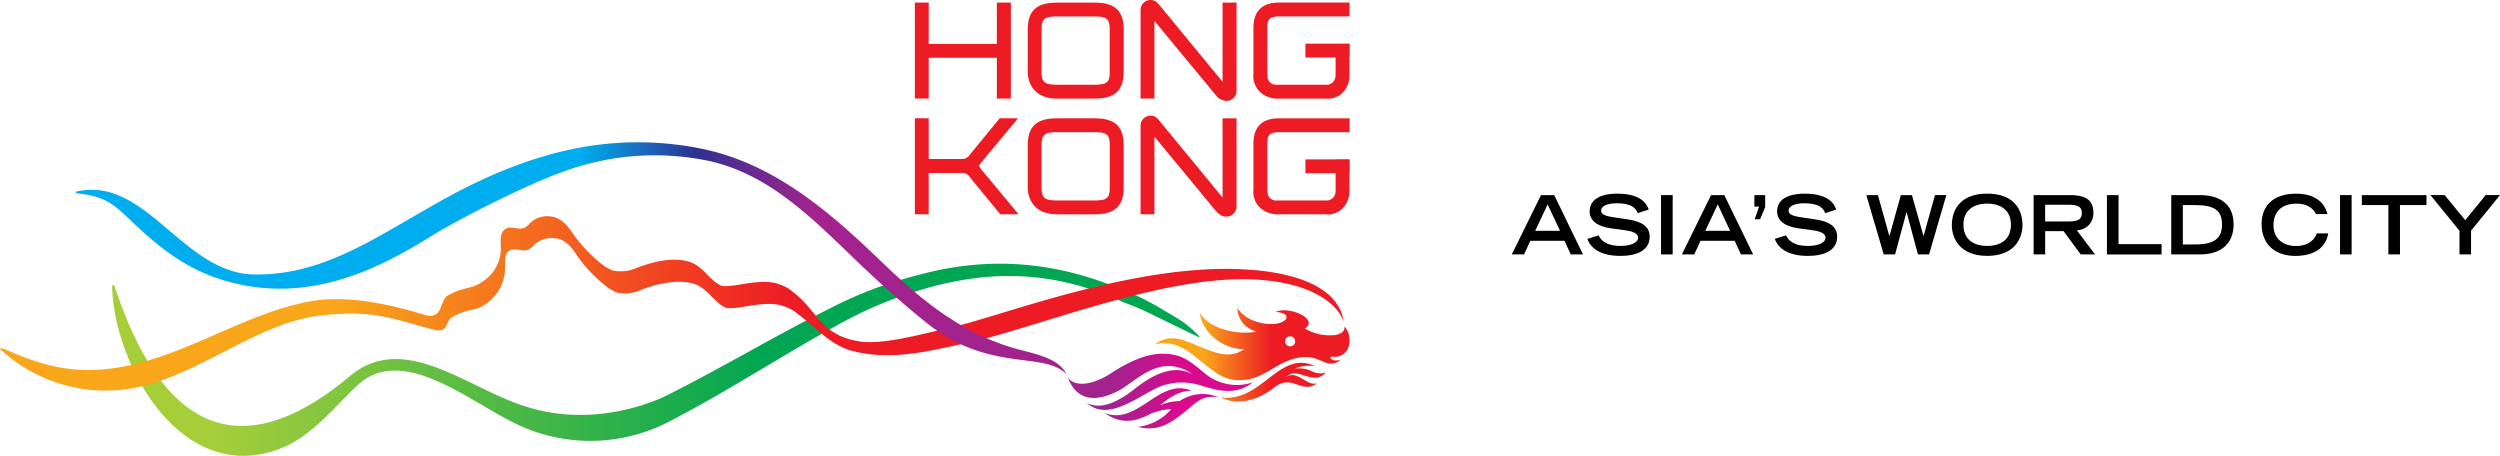
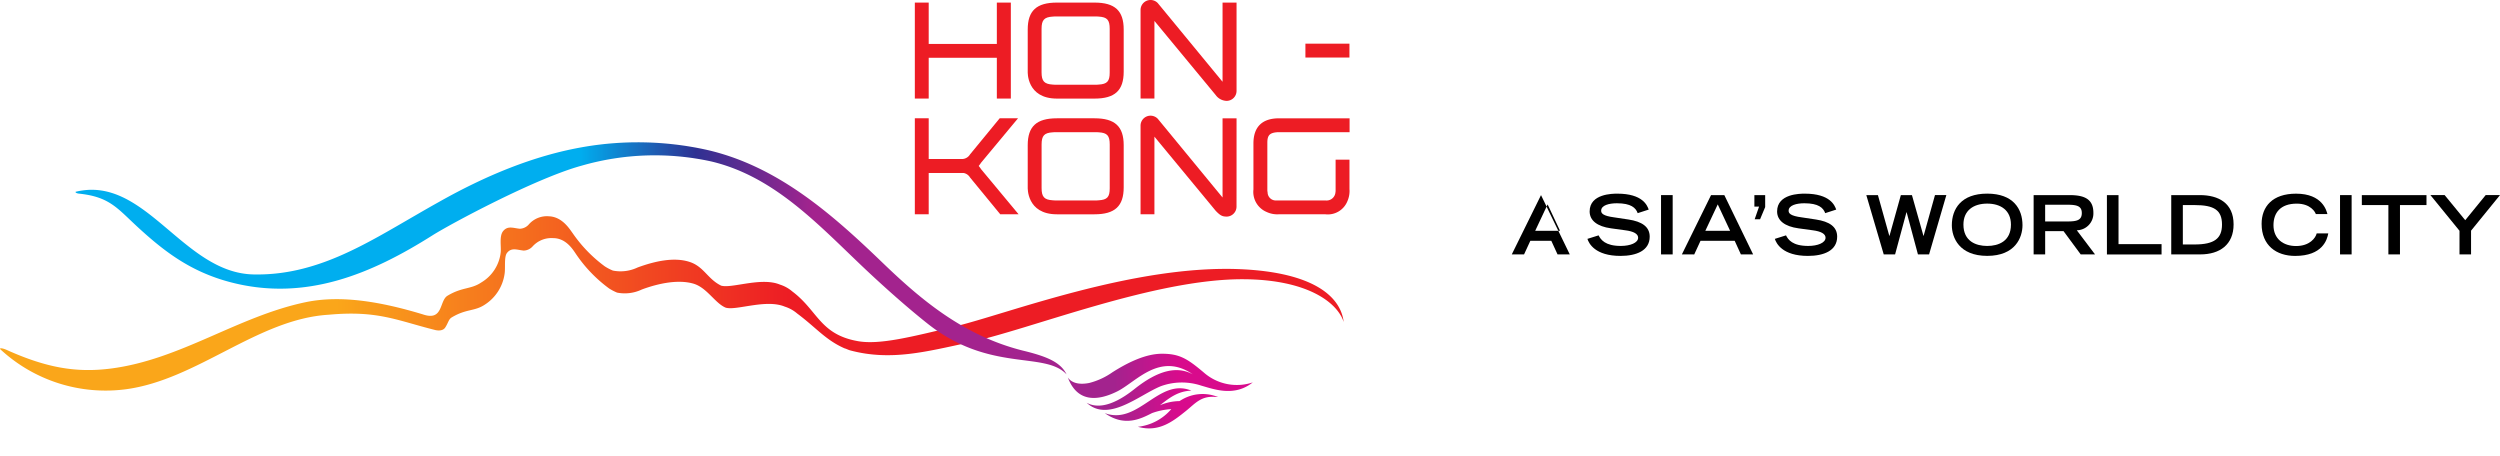
<svg xmlns="http://www.w3.org/2000/svg" width="400.404" height="73" viewBox="0 0 400.404 73">
  <defs>
    <style>.a{fill:none;}.b{clip-path:url(#a);}.c{fill:#ed1c24;}.d{clip-path:url(#b);}.e{fill:url(#c);}.f{fill:url(#d);}.g{fill:url(#e);}.h{fill:url(#f);}.i{fill:url(#g);}</style>
    <clipPath id="a">
      <rect class="a" width="216.149" height="73" transform="translate(0)" />
    </clipPath>
    <clipPath id="b">
      <rect class="a" width="216.152" height="50.204" />
    </clipPath>
    <linearGradient id="c" y1="0.5" x2="1" y2="0.5" gradientUnits="objectBoundingBox">
      <stop offset="0.25" stop-color="#a3238e" />
      <stop offset="0.6" stop-color="#d80b8c" />
    </linearGradient>
    <linearGradient id="d" y1="0.5" x2="1" y2="0.5" gradientUnits="objectBoundingBox">
      <stop offset="0.25" stop-color="#faa61a" />
      <stop offset="0.6" stop-color="#ed1c24" />
    </linearGradient>
    <linearGradient id="e" y1="0.5" x2="1" y2="0.5" gradientUnits="objectBoundingBox">
      <stop offset="0.041" stop-color="#a6ce39" />
      <stop offset="0.093" stop-color="#a6ce39" />
      <stop offset="0.6" stop-color="#00a651" />
    </linearGradient>
    <linearGradient id="f" y1="0.5" x2="1" y2="0.5" gradientUnits="objectBoundingBox">
      <stop offset="0.25" stop-color="#faa61a" />
      <stop offset="0.59" stop-color="#ed1c24" />
    </linearGradient>
    <linearGradient id="g" x1="0.743" y1="0.5" x2="0.275" y2="0.5" gradientUnits="objectBoundingBox">
      <stop offset="0" stop-color="#a3238e" />
      <stop offset="0.25" stop-color="#2e3192" />
      <stop offset="0.5" stop-color="#00aeef" />
    </linearGradient>
  </defs>
  <g transform="translate(-240 -2334)">
    <g transform="translate(240 2334)">
      <g class="b" transform="translate(0 0)">
        <g transform="translate(146.521 0)">
          <g transform="translate(0)">
            <path class="c" d="M76.424-37.732V-44.48c0-3.009,1.413-4.311,4.674-4.311h6.023c3.266,0,4.674,1.3,4.674,4.311v6.748c0,3.014-1.407,4.317-4.674,4.317H81.1C76.209-33.42,76.424-37.732,76.424-37.732Zm4.012,2.074c.11,0,.215.021.32.021h6.727c.105,0,.215-.021.3-.021,1.365-.084,1.77-.515,1.77-1.922v-7.005c0-1.428-.4-1.88-1.754-1.964-.105,0-.21-.021-.32-.021H80.751c-.11,0-.215.021-.32.021-1.365.084-1.791.536-1.791,1.964v6.963C78.645-36.193,79.071-35.747,80.436-35.657Z" transform="translate(-58.343 49.206)" />
            <path class="c" d="M51.979-33.42V-48.791H54.2v6.622H65.113v-6.622h2.242V-33.42H65.113v-6.533H54.2v6.533Z" transform="translate(-51.979 49.206)" />
            <path class="c" d="M116.232-48.937h-2.242V-36.26h-.005s-10.345-12.572-10.366-12.593a1.589,1.589,0,0,0-1.161-.5,1.6,1.6,0,0,0-1.6,1.6v14.179h2.221V-46l9.82,11.879a2.216,2.216,0,0,0,1.539.909,1.165,1.165,0,0,0,.194.016,1.6,1.6,0,0,0,1.6-1.607Z" transform="translate(-64.705 49.352)" />
            <g transform="translate(54.232 0.41)">
-               <path class="c" d="M125.3-37.392V-44.76c0-2.647,1.386-4.038,4.1-4.038h11.3v2.221H129.213c-.11,0-.194.021-.278.021-1.045.126-1.407.509-1.407,1.644v7.651a1.621,1.621,0,0,0,.042.32,1.3,1.3,0,0,0,1.176,1.3h8.071a1.428,1.428,0,0,0,1.623-1.344.806.806,0,0,0,.021-.236v-4.952h2.221v4.721a4.055,4.055,0,0,1-.341,1.964,3.378,3.378,0,0,1-3.524,2.069H129.36a4.028,4.028,0,0,1-1.943-.362A3.5,3.5,0,0,1,125.3-37.392Z" transform="translate(-125.301 48.798)" />
              <rect class="c" width="7.053" height="2.216" transform="translate(8.324 6.585)" />
            </g>
          </g>
          <g transform="translate(0 18.532)">
            <g transform="translate(54.232 0.415)">
              <path class="c" d="M125.3-12.334V-19.7c0-2.647,1.386-4.033,4.1-4.033h11.3v2.221H129.213c-.11,0-.194.021-.278.021-1.045.126-1.407.509-1.407,1.644V-12.2a1.621,1.621,0,0,0,.042.32,1.31,1.31,0,0,0,1.176,1.3h8.071a1.428,1.428,0,0,0,1.623-1.344.806.806,0,0,0,.021-.236v-4.952h2.221V-12.4a4.029,4.029,0,0,1-.341,1.964,3.382,3.382,0,0,1-3.524,2.074H129.36a4.022,4.022,0,0,1-1.943-.368A3.485,3.485,0,0,1,125.3-12.334Z" transform="translate(-125.301 23.735)" />
-               <rect class="c" width="7.053" height="2.216" transform="translate(8.324 6.58)" />
            </g>
            <path class="c" d="M76.424-12.676v-6.748c0-3.009,1.407-4.311,4.679-4.311h6.018c3.266,0,4.674,1.3,4.674,4.311v6.748c0,3.009-1.407,4.317-4.674,4.317H81.1C76.209-8.359,76.424-12.676,76.424-12.676ZM80.441-10.6c.11,0,.215.021.32.021h6.727c.105,0,.215-.021.3-.021,1.365-.084,1.77-.515,1.77-1.922v-7.005c0-1.434-.4-1.88-1.754-1.964-.105,0-.21-.021-.32-.021H80.756c-.105,0-.21.021-.32.021-1.365.084-1.791.53-1.791,1.964v6.958C78.645-11.137,79.076-10.685,80.441-10.6Z" transform="translate(-58.343 24.15)" />
            <path class="c" d="M116.232-23.881h-2.242V-11.2h-.005S103.639-23.776,103.618-23.8a1.61,1.61,0,0,0-1.161-.5,1.6,1.6,0,0,0-1.6,1.6V-8.51h2.221v-12.43L112.9-9.057c.557.572.924.882,1.533.909.063.005.131.011.194.011a1.6,1.6,0,0,0,1.6-1.6C116.232-9.813,116.232-23.881,116.232-23.881Z" transform="translate(-64.705 24.296)" />
            <g transform="translate(0 0.41)">
              <rect class="c" width="2.221" height="15.376" />
              <g transform="translate(1.087 0)">
                <g transform="translate(0 6.522)">
                  <path class="c" d="M62.959-13.307a3.364,3.364,0,0,0-2.909-1.617h-6.6V-12.7h6.6a1.522,1.522,0,0,1,1.145.725l4.842,5.9h2.936Z" transform="translate(-53.449 14.924)" />
                </g>
                <path class="c" d="M62.959-16.611a3.37,3.37,0,0,1-2.909,1.623h-6.6V-17.22h6.6a1.522,1.522,0,0,0,1.145-.725l4.763-5.8h2.936Z" transform="translate(-53.449 23.742)" />
              </g>
            </g>
          </g>
        </g>
        <g class="d" transform="translate(-0.001 22.797)">
          <path class="e" d="M106.882,14.838c-2.628-2.211-3.876-3-6.685-3-2.712,0-5.642,1.505-7.938,2.964a11.326,11.326,0,0,1-3.7,1.711c-1.034.214-2.64.29-3.448-.874,1.505,4,4.742,3.809,7.925,2.224,3.04-1.518,6.782-6.361,12.083-2.733-2.464-1.341-5.474-.719-9.329,2.354-4.187,3.334-6.5,2.838-7.669,2.2,3.481,3.237,8.434-1.257,11.89-2.649a9.874,9.874,0,0,1,6.491-.084c2.111.605,5.318,1.8,8.232-.526A8.012,8.012,0,0,1,106.882,14.838Zm-3.872,4.583a8.2,8.2,0,0,0-3.149.673c1.7-1.35,2.985-2.254,5.037-2.35-5.226-2.132-8.488,5.613-13.878,3.6,3.141,2.224,5.684.967,7.576,0a11.049,11.049,0,0,1,3.086-.639,8.224,8.224,0,0,1-5.348,2.834c3.38.95,5.672-.912,7.753-2.586,1.366-1.1,2.321-2.338,4.486-2.211.219.013.492.008.626.013-.071-.017-.231-.071-.3-.088A6.578,6.578,0,0,0,103.01,19.421Z" transform="translate(85.915 22.021)" />
-           <path class="f" d="M129.1,12.039a4.981,4.981,0,0,0-2.754-.416,6.067,6.067,0,0,1,3.246-.387c-5.73-2.75-8.489,5.873-15.093,5,2.867,1.463,6.189.277,8.547-1.577,2.968-2.333,4.347,1.194,6.908-.706-.921.315-1.669-.294-2.514-.778-.778-.45-1.661-.795-2.4-.231,1.77-1.8,4.246,1.614,6.294-.7A2.89,2.89,0,0,1,129.1,12.039Zm5.226-7.181c.08.912-.715,1.215-1.4,1.371a7.782,7.782,0,0,1-4.957-1.022c2.384-1.53-2.653-3.691-4.675-2.657,2.716.147,2,1.837-.467,1.93-1.913.071-4.553-.681-5.672-2.615a3.959,3.959,0,0,0,3.01,3.8c-1.8.572-7.307.055-9.027-3.019.4,3.553,4.238,6.025,7.164,5.823-2.216,1.61-4.44.727-6.992-.3-2.493-.988-4.759-2.363-7.383-.416,3.418-.891,5.676,1.312,8,3.178,2.375,1.9,3.851,2.846,6.71,2.46,3.368-.454,5.617-3.62,9.519-3.62,1.858,0,2.829,1.051,4.028,1.051a1.99,1.99,0,0,0,1.484-.622c-1.459.483-2.014-.618-1.244-.483a2.346,2.346,0,0,0,2.611-1.8A3.472,3.472,0,0,0,134.321,4.858Zm-8.716,3.2a.805.805,0,1,1,.807-.8A.809.809,0,0,1,125.605,8.057Z" transform="translate(81.019 24.619)" />
-           <path class="g" d="M-121.837-3.852C-121.4,9.127-110.279,28.58-94.206,21.66c5.466-2.354,10.174-9.111,12.983-10.881,6.9-4.351,16.17,3.191,23.2,6.765a27.334,27.334,0,0,0,25.781-.118C-23.014,12.633-14.055,6.722-4.986,1.8a60.908,60.908,0,0,1,10.2-4.469c12.02-4.133,23.077-4.28,34.854,1.16.492.177,2.052.736,3.6,1.48,3.107,1.488,8.043,3.944,8.808,4.23a16.127,16.127,0,0,0-3.738-3.128c-1.362-.8-2.813-1.728-4.217-2.464a31.872,31.872,0,0,0-3.83-1.8C29.813-7.918,18.907-9.065,7.118-5.807A64.5,64.5,0,0,0-6.769-.552C-15.85,3.976-24.524,9.236-33.693,13.772c-6.786,2.951-14.858,3.771-21.959,1.417-9.174-2.813-19.411-12.129-28.076-4.864C-99.108,23.219-112.852,21.916-121.4-3.936-121.551-4.382-121.853-4.34-121.837-3.852Z" transform="translate(139.797 27.098)" />
          <g transform="translate(0.006 0)">
            <path class="h" d="M52.792-9.445c-17.242-.828-37.7,7.21-46.113,9.2C.037,1.331-5.16,2.693-8.691,2.075-14.817,1-15.124-2.827-19.223-5.892a5.608,5.608,0,0,0-1.968-1.093c-2.8-1.177-7.164.433-9.064.231a3.105,3.105,0,0,1-.345-.059c-2.19-1.055-2.766-3.069-5.087-3.813-2.506-.807-5.583-.105-8.32.9a6.328,6.328,0,0,1-3.952.492A8.015,8.015,0,0,1-49.238-9.9a22.274,22.274,0,0,1-5.15-5.306c-.492-.664-1.656-2.628-3.792-2.72a3.85,3.85,0,0,0-3.275,1.341,2,2,0,0,1-1.4.652c-1.047-.092-1.934-.538-2.682.383-.635.786-.294,2.409-.383,3.372A6.412,6.412,0,0,1-69.04-7.326c-1.665,1.127-3.023.694-5.4,2.119-1.354.811-.635,4.133-3.965,2.985-6.588-1.993-13.046-3.136-18.73-1.955C-108.056-1.9-117.171,5.018-128.346,6.456c-5.432.7-10.229-.067-16.678-2.972-.748-.345-1.3-.345-1-.076a24.8,24.8,0,0,0,20.046,6.37C-114.522,8.26-104.856-1.486-93.45-2.163c7.824-.719,10.956.929,16.969,2.434,0,0,1.177.357,1.665-.374s.538-1.32,1.034-1.619c2.384-1.434,3.67-.942,5.344-2.073a7.027,7.027,0,0,0,3.132-4.873c.168-.954-.105-2.745.387-3.384.723-.942,1.64-.479,2.691-.383a2.006,2.006,0,0,0,1.4-.652,4.056,4.056,0,0,1,3.288-1.345c2.22,0,3.317,2.064,3.8,2.733a22.32,22.32,0,0,0,5.175,5.327,8.214,8.214,0,0,0,1.282.668,6.357,6.357,0,0,0,3.969-.5c2.745-1.017,5.857-1.627,8.249-.938,2.19.631,3.485,3.178,5.209,3.86a3.105,3.105,0,0,0,.345.059c1.909.2,6.285-1.417,9.1-.231a5.662,5.662,0,0,1,1.976,1.1C-15.41-.1-13.879,1.894-10.857,3.219c.282.071.6.248.883.324,6.55,1.762,12.323.168,18.9-1.223C18.817.225,38.691-7.914,53.007-7.847,63.253-7.8,68.079-4.135,69.093-1,68.588-5.135,64.178-8.894,52.792-9.445Z" transform="translate(146.111 29.772)" />
            <path class="i" d="M21.926-.592C12.407-3,5.617-8.761-.55-14.7c-8.186-7.883-16.977-15.6-28.4-18.1a51.081,51.081,0,0,0-19.3-.425c-8.182,1.383-16.044,4.738-23.262,8.808-1.211.673-2.409,1.362-3.6,2.052-8.358,4.822-16.212,9.8-26.163,9.582-11.331-.244-17.309-15.943-28.442-13.244-.126.029,0,.248.5.3,4.944.513,6.147,2.363,9.489,5.428,4.192,3.843,8.425,7.1,14.8,8.766,12.062,3.157,22.665-1.4,32.331-7.509C-69.7-20.869-56.068-28.193-48.715-30.2a42.236,42.236,0,0,1,20.744-.685c10.612,2.5,17.885,10.94,25.562,18.07C.652-9.972,3.8-7.205,6.656-4.939c10,7.959,18.806,4.385,22.308,8.165C28.009,1.266,25.8.341,21.926-.592" transform="translate(141.855 33.94)" />
          </g>
        </g>
      </g>
    </g>
    <g transform="translate(482.129 2365.011)">
      <g transform="translate(0 0)">
-         <path d="M11.352,6.48h2.115l4.608,9.5h-1.96l-1-2.182H9.643L8.637,15.977H6.67ZM14.4,12.2,12.41,7.967,10.42,12.2H14.4Z" transform="translate(-6.67 -6.243)" />
+         <path d="M11.352,6.48l4.608,9.5h-1.96l-1-2.182H9.643L8.637,15.977H6.67ZM14.4,12.2,12.41,7.967,10.42,12.2H14.4Z" transform="translate(-6.67 -6.243)" />
        <path d="M31.1,9.291c-.3-.851-1.065-1.583-3.328-1.583-1.257,0-2.522.318-2.522,1.191,0,.4.237.828,2.13,1.072l2.256.34c2.123.325,3.388,1.146,3.388,2.744,0,2.249-2.145,3.084-4.675,3.084-4.083,0-5.074-2.012-5.3-2.729l1.79-.562c.348.688,1.05,1.694,3.558,1.694,1.516,0,2.774-.5,2.774-1.317,0-.614-.71-1.021-2.071-1.191l-2.271-.311c-2.2-.3-3.425-1.25-3.425-2.707,0-2.848,3.706-2.848,4.43-2.848,4.09,0,4.793,1.9,5.03,2.552Z" transform="translate(-10.935 -6.163)" />
        <path d="M38.99,6.48h1.864v9.5H38.99Z" transform="translate(-15.085 -6.243)" />
        <path d="M48.175,6.48H50.3l4.615,9.5h-1.96L51.961,13.8H46.488l-1.006,2.182H43.5ZM51.229,12.2,49.247,7.967,47.257,12.2h3.972Z" transform="translate(-16.259 -6.243)" />
        <path d="M59.19,6.48h1.738V8.4l-.814,1.945h-.865l.7-2.019H59.2V6.48Z" transform="translate(-20.344 -6.243)" />
        <path d="M71.7,9.291c-.3-.851-1.072-1.583-3.336-1.583-1.25,0-2.522.318-2.522,1.191,0,.4.237.828,2.138,1.072l2.249.34c2.13.325,3.388,1.146,3.388,2.744,0,2.249-2.145,3.084-4.682,3.084-4.083,0-5.074-2.012-5.3-2.729l1.79-.562c.34.688,1.043,1.694,3.558,1.694,1.516,0,2.774-.5,2.774-1.317,0-.614-.71-1.021-2.064-1.191l-2.271-.311c-2.2-.3-3.425-1.25-3.425-2.707,0-2.848,3.7-2.848,4.43-2.848,4.09,0,4.8,1.9,5.037,2.552Z" transform="translate(-21.503 -6.163)" />
        <path d="M83.44,6.48H85.3l1.827,6.538h.022L88.973,6.48h1.775L92.589,13h.03l1.82-6.524h1.82l-2.766,9.5H91.709L89.9,9.231h-.03l-1.82,6.746h-1.82Z" transform="translate(-26.658 -6.243)" />
        <path d="M107.626,6.16c4.179,0,5.651,2.456,5.651,5.059,0,1.967-1.161,4.911-5.651,4.911s-5.666-2.936-5.666-4.911C101.967,8.616,103.447,6.16,107.626,6.16Zm3.8,4.956c0-2.285-1.635-3.358-3.8-3.358s-3.809,1.072-3.809,3.358c0,2.692,2.027,3.425,3.809,3.425S111.427,13.808,111.427,11.116Z" transform="translate(-31.48 -6.16)" />
        <path d="M119.66,6.48h5.71c2.249,0,3.868.51,3.868,2.833a2.694,2.694,0,0,1-2.655,2.8l2.922,3.868h-2.293l-2.751-3.728h-2.944v3.728h-1.849V6.48ZM125.1,10.7c1.516,0,2.285-.214,2.285-1.346,0-1.109-.769-1.331-2.285-1.331h-3.587V10.7Z" transform="translate(-36.088 -6.243)" />
        <path d="M135.54,6.48H137.4v7.855h6.893v1.649h-8.75Z" transform="translate(-40.223 -6.243)" />
        <path d="M149.47,6.48h4.571c3,0,5.414,1.272,5.414,4.689,0,3.24-2.2,4.808-5.333,4.808H149.47Zm3.743,7.907c3.166,0,4.386-.969,4.386-3.188,0-2.33-1.28-3.121-4.386-3.121h-1.886v6.309h1.886Z" transform="translate(-43.849 -6.243)" />
        <path d="M179.72,12.516c-.185,1.058-.947,3.624-5.311,3.624-3.01,0-5.37-1.672-5.37-5.133,0-2.774,1.738-4.837,5.518-4.837,4.246,0,4.882,2.759,5.022,3.269h-1.856c-.1-.325-.836-1.672-3.055-1.672-2.626,0-3.728,1.479-3.728,3.454,0,2.189,1.583,3.336,3.617,3.336,2.175,0,3.129-1.287,3.306-2.027h1.856Z" transform="translate(-48.945 -6.163)" />
        <path d="M186.02,6.48h1.856v9.5H186.02Z" transform="translate(-53.366 -6.243)" />
        <path d="M194.986,8.078H190.74V6.48h10.355v1.6h-4.246v7.9h-1.856v-7.9Z" transform="translate(-54.594 -6.243)" />
        <path d="M210.235,12.175l-4.645-5.7h2.278l3.3,4.024,3.277-4.024h2.293l-4.638,5.7v3.8H210.25v-3.8Z" transform="translate(-58.461 -6.243)" />
      </g>
    </g>
  </g>
</svg>